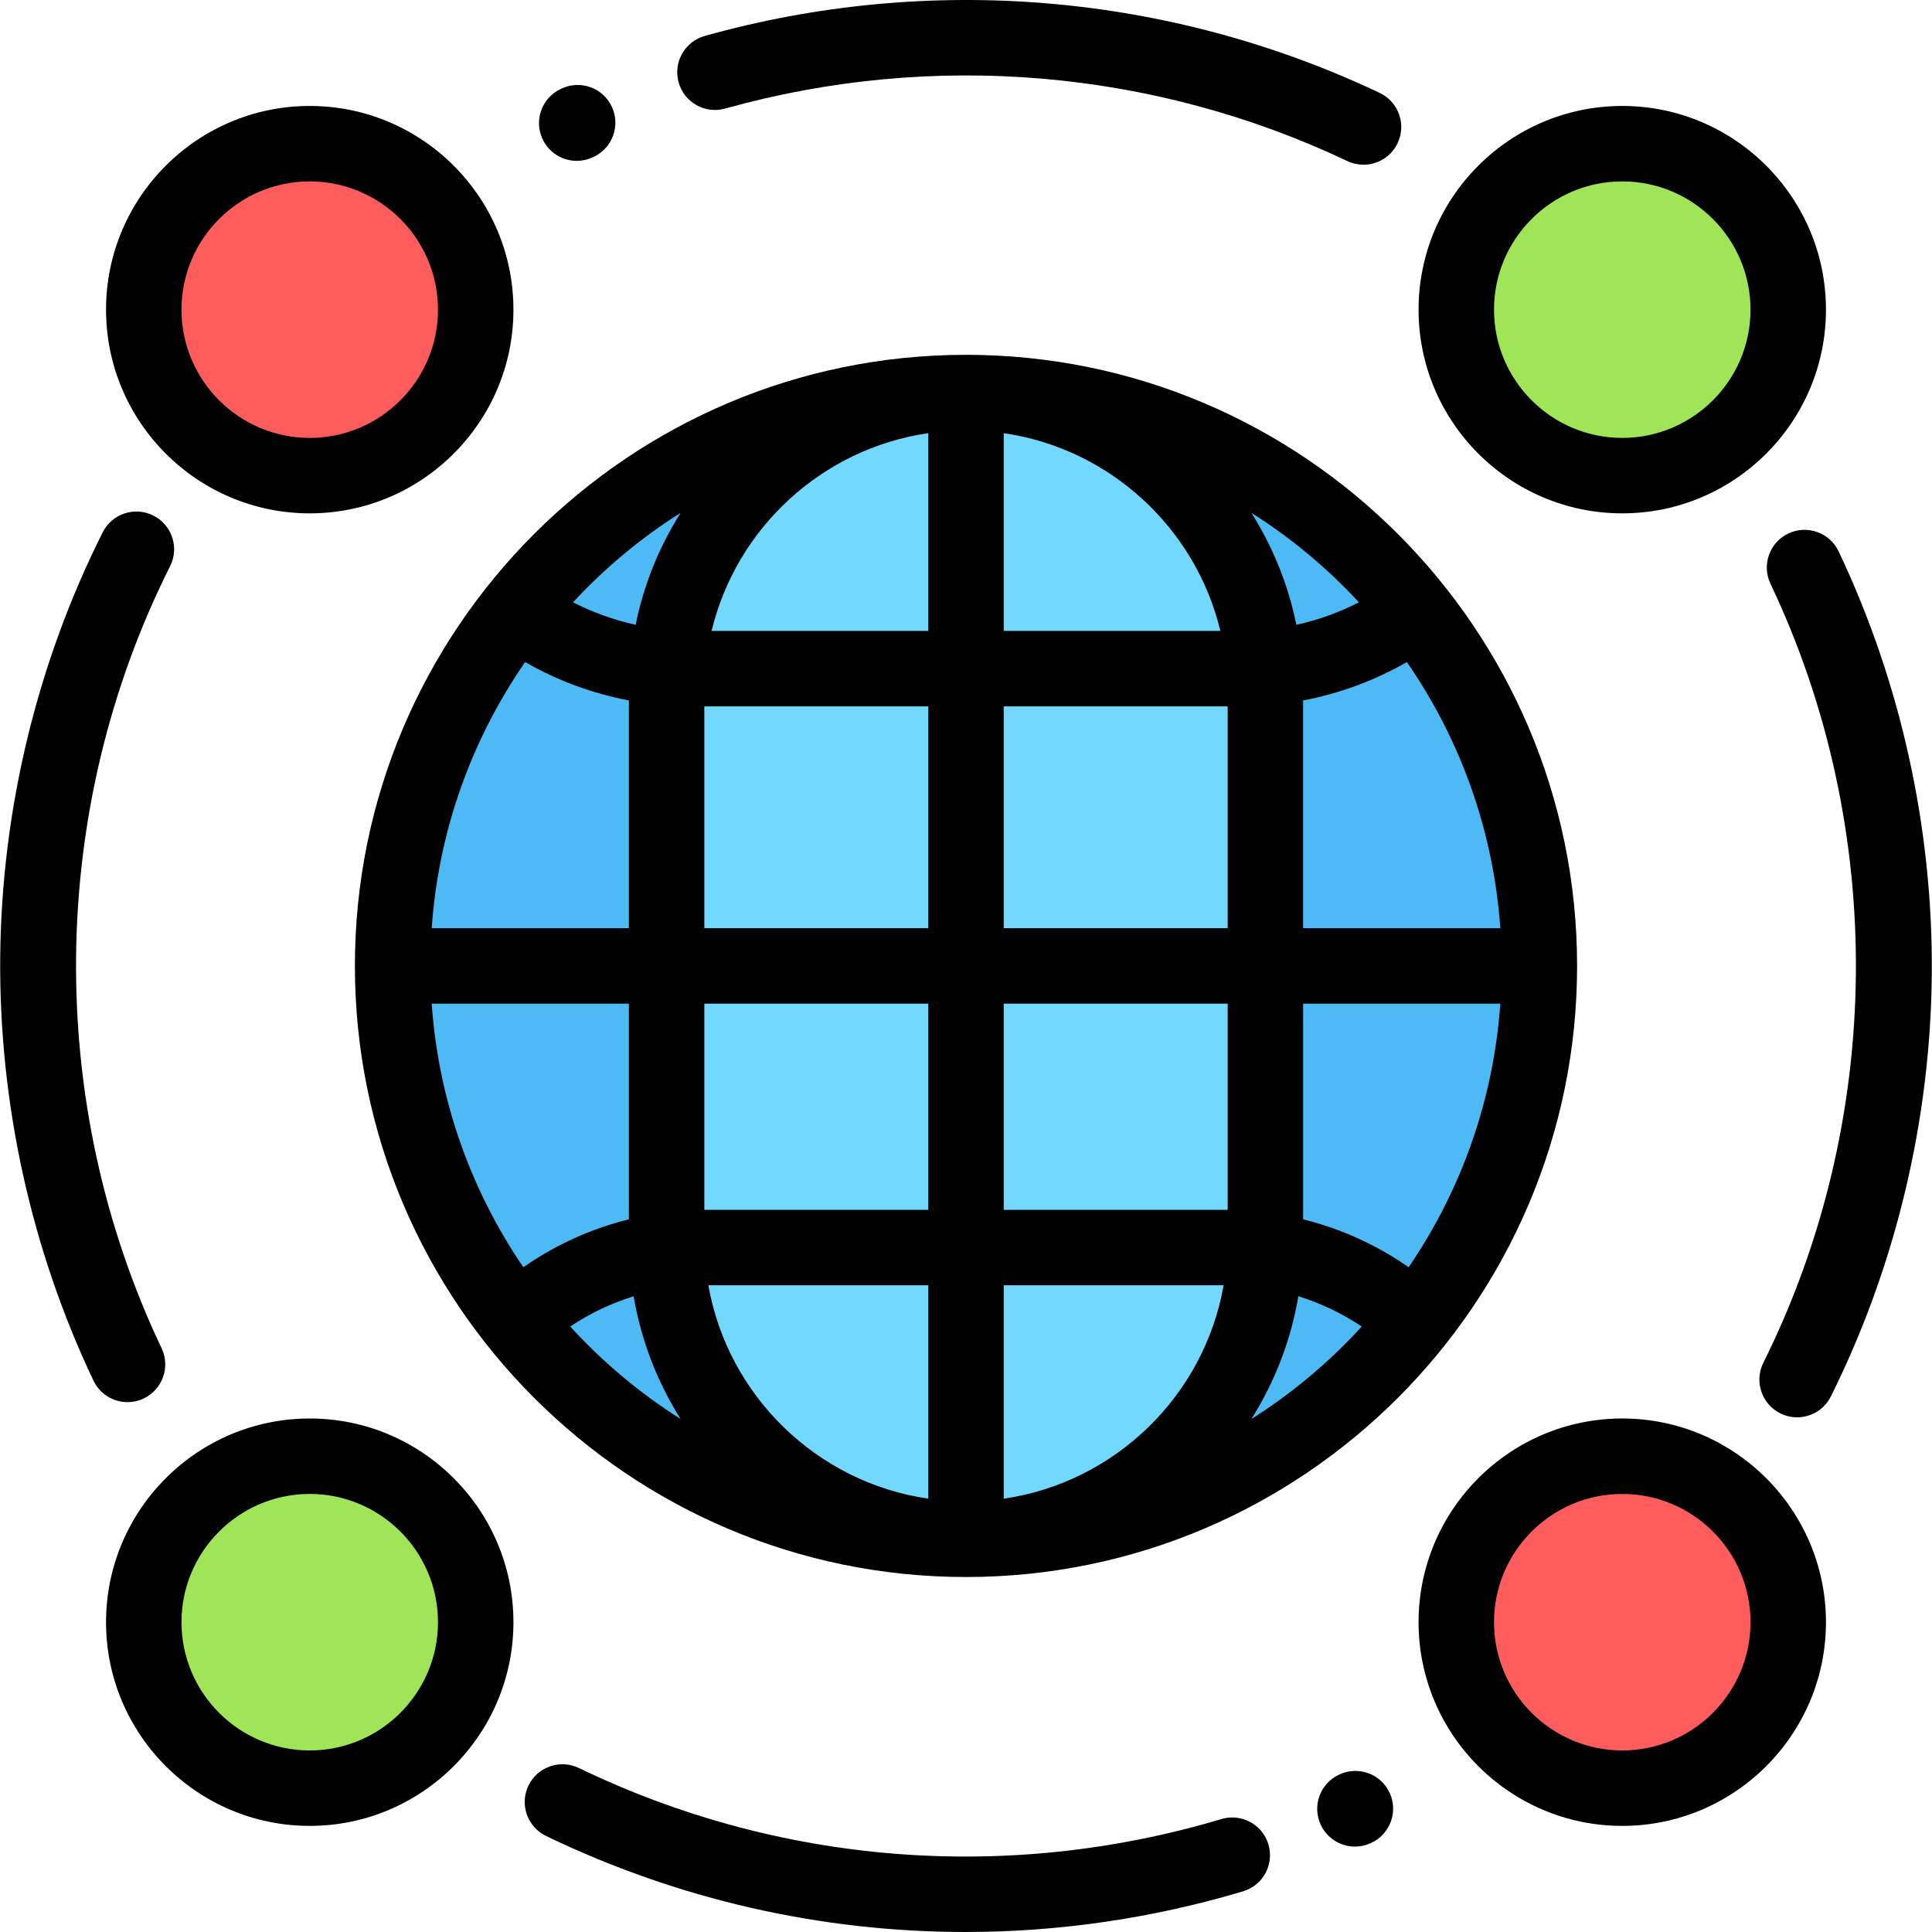
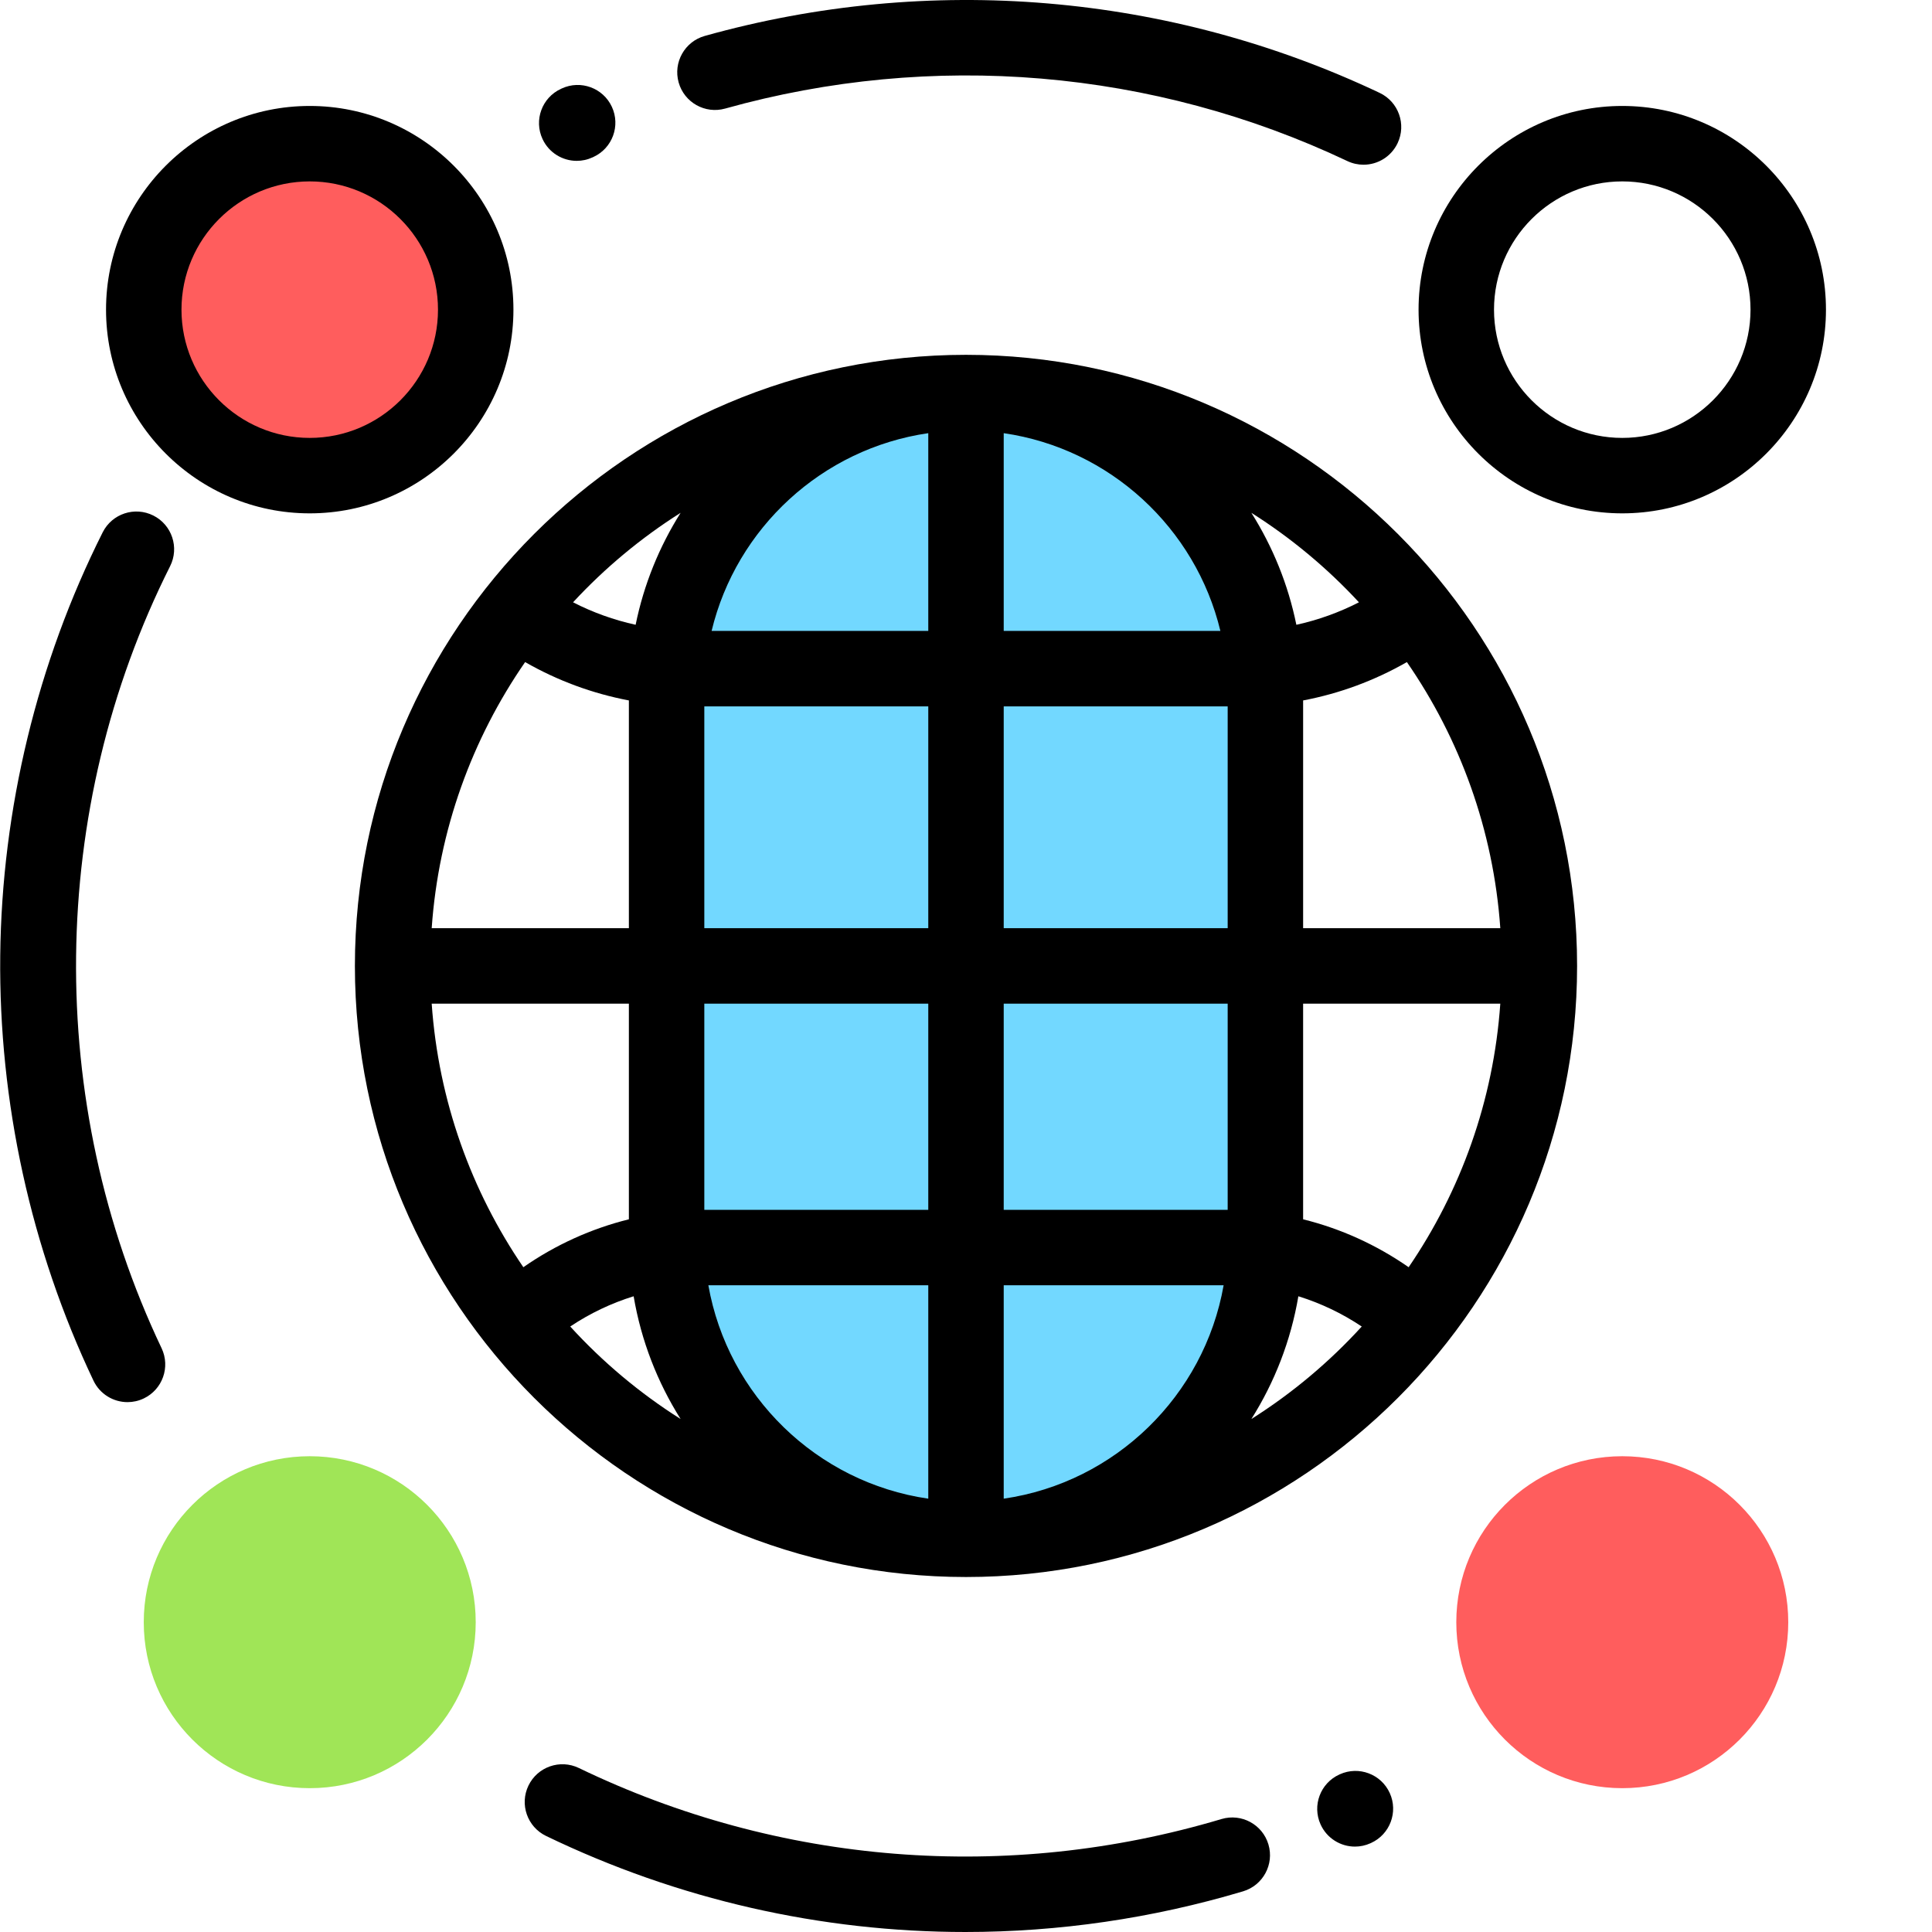
<svg xmlns="http://www.w3.org/2000/svg" version="1.1" id="Capa_1" x="0px" y="0px" viewBox="0 0 511.999 511.999" style="enable-background:new 0 0 511.999 511.999;" xml:space="preserve">
-   <circle style="fill:#4DBAF6;" cx="255.996" cy="255.976" r="151.95" />
  <path style="fill:#72D8FF;" d="M255.999,104.067L255.999,104.067c-43.821,0-79.344,35.523-79.344,79.344v145.135  c0,43.821,35.523,79.344,79.344,79.344l0,0c43.821,0,79.344-35.523,79.344-79.344V183.411  C335.343,139.59,299.819,104.067,255.999,104.067z" />
  <circle style="fill:#FF5D5D;" cx="82.083" cy="82.063" r="43.986" />
  <circle style="fill:#A0E557;" cx="82.083" cy="429.899" r="43.986" />
  <circle style="fill:#FF5D5D;" cx="429.919" cy="429.899" r="43.986" />
-   <circle style="fill:#A0E557;" cx="429.919" cy="82.063" r="43.986" />
-   <path d="M487.25,146.12c-2.367-4.986-8.332-7.108-13.319-4.74c-4.986,2.369-7.109,8.332-4.739,13.32  c30.847,64.937,30.14,142.113-1.892,206.448c-2.46,4.942-0.449,10.943,4.494,13.405c1.432,0.713,2.951,1.051,4.448,1.051  c3.673,0,7.209-2.032,8.957-5.543c17.15-34.448,26.399-73.102,26.744-111.783C512.287,219.632,503.747,180.849,487.25,146.12z" />
  <path d="M38.084,370.609c4.986-2.369,7.108-8.333,4.738-13.32c-31.007-65.246-30.162-142.72,2.259-207.245  c2.478-4.933,0.489-10.942-4.445-13.421c-4.931-2.478-10.94-0.489-13.421,4.445C9.864,175.605,0.474,214.395,0.062,253.247  c-0.412,38.806,8.13,77.751,24.703,112.625c1.711,3.602,5.297,5.708,9.036,5.708C35.238,371.579,36.699,371.267,38.084,370.609z" />
  <path d="M152.847,42.628c1.408,0,2.839-0.299,4.2-0.931l0.244-0.113c5.008-2.323,7.186-8.267,4.861-13.276  c-2.323-5.008-8.264-7.185-13.275-4.862l-0.244,0.113c-5.008,2.323-7.186,8.267-4.861,13.276  C145.463,40.483,149.074,42.628,152.847,42.628z" />
  <path d="M192.168,28.773c54.942-15.378,113.505-10.437,164.9,13.914c1.383,0.655,2.839,0.965,4.273,0.965  c3.743,0,7.332-2.112,9.041-5.719c2.363-4.989,0.235-10.95-4.754-13.315C309.877-1.796,246.36-7.158,186.778,9.519  c-5.316,1.489-8.42,7.005-6.933,12.322S186.853,30.261,192.168,28.773z" />
  <path d="M355.069,470.206l-0.125,0.057c-5.028,2.28-7.257,8.205-4.976,13.233c1.673,3.689,5.307,5.871,9.11,5.871  c1.381,0,2.784-0.288,4.123-0.895c0.005-0.002,0.122-0.056,0.127-0.058c5.026-2.281,7.254-8.205,4.974-13.232  C366.022,470.154,360.096,467.926,355.069,470.206z" />
  <path d="M323.706,482.064c-56.695,16.923-117.18,12.121-170.306-13.527c-4.971-2.397-10.948-0.315-13.35,4.657  c-2.399,4.972-0.315,10.948,4.656,13.349c35.01,16.899,72.955,25.456,111.139,25.456c24.672,0,49.444-3.574,73.58-10.777  c5.29-1.579,8.299-7.148,6.72-12.438C334.566,483.494,329.002,480.486,323.706,482.064z" />
  <path d="M255.999,94.032c-89.298,0-161.947,72.649-161.947,161.947s72.649,161.947,161.947,161.947s161.947-72.649,161.947-161.947  S345.297,94.032,255.999,94.032z M373.306,335.824c-8.562-5.955-18.007-10.227-27.967-12.696v-57.152h52.256  C395.794,291.749,387.085,315.646,373.306,335.824z M138.691,335.823c-13.777-20.178-22.487-44.075-24.288-69.847h52.256v57.151  C156.698,325.596,147.253,329.867,138.691,335.823z M139.161,175.458c8.574,4.908,17.835,8.333,27.498,10.164v60.36h-52.257  C116.225,219.92,125.114,195.778,139.161,175.458z M265.995,114.794c28.148,4.083,50.86,25.132,57.419,52.41h-57.419V114.794z   M246.002,167.203h-57.419c6.559-27.278,29.27-48.326,57.419-52.41V167.203z M246.002,187.197v58.786h-59.351v-58.786H246.002z   M265.995,187.197h59.351v58.786h-59.351V187.197z M186.651,265.976h59.351v54.639h-58.753c-0.2,0-0.398,0.01-0.598,0.011  L186.651,265.976L186.651,265.976z M265.995,340.608h58.279c-5.157,29.271-28.721,52.268-58.279,56.555V340.608z M246.002,397.164  c-29.558-4.288-53.122-27.284-58.279-56.555h58.279V397.164z M324.746,320.615h-58.751v-54.639h59.351v54.651  C325.146,320.625,324.947,320.615,324.746,320.615z M345.34,245.983v-60.36c9.663-1.83,18.925-5.254,27.498-10.164  c14.046,20.319,22.935,44.461,24.758,70.523H345.34V245.983z M360.133,159.617c-5.259,2.697-10.822,4.692-16.584,5.958  c-2.177-10.706-6.28-20.721-11.922-29.672C342.139,142.547,351.72,150.533,360.133,159.617z M180.371,135.903  c-5.643,8.95-9.745,18.965-11.922,29.671c-5.76-1.266-11.322-3.261-16.582-5.958C160.279,150.532,169.86,142.546,180.371,135.903z   M151.119,351.539c5.232-3.495,10.879-6.182,16.801-8.016c1.997,11.784,6.309,22.79,12.451,32.532  C169.549,369.214,159.708,360.958,151.119,351.539z M331.627,376.055c6.142-9.743,10.454-20.747,12.451-32.531  c5.921,1.835,11.568,4.522,16.799,8.017C352.288,360.959,342.448,369.215,331.627,376.055z" />
  <path d="M82.083,136.044c29.765,0,53.982-24.216,53.982-53.982s-24.217-53.982-53.982-53.982S28.1,52.295,28.1,82.061  S52.317,136.044,82.083,136.044z M82.083,48.072c18.742,0,33.989,15.247,33.989,33.989s-15.247,33.989-33.989,33.989  s-33.989-15.247-33.989-33.989S63.341,48.072,82.083,48.072z" />
-   <path d="M82.083,375.914c-29.765,0-53.982,24.216-53.982,53.982s24.217,53.982,53.982,53.982s53.982-24.216,53.982-53.982  S111.848,375.914,82.083,375.914z M82.083,463.885c-18.742,0-33.989-15.247-33.989-33.989s15.247-33.989,33.989-33.989  s33.989,15.247,33.989,33.989S100.825,463.885,82.083,463.885z" />
-   <path d="M429.916,375.914c-29.765,0-53.982,24.216-53.982,53.982s24.217,53.982,53.982,53.982s53.982-24.216,53.982-53.982  S459.681,375.914,429.916,375.914z M429.916,463.885c-18.742,0-33.989-15.247-33.989-33.989s15.247-33.989,33.989-33.989  c18.742,0,33.989,15.247,33.989,33.989S448.657,463.885,429.916,463.885z" />
  <path d="M429.916,136.044c29.765,0,53.982-24.216,53.982-53.982s-24.217-53.982-53.982-53.982s-53.982,24.216-53.982,53.982  S400.15,136.044,429.916,136.044z M429.916,48.072c18.742,0,33.989,15.247,33.989,33.989s-15.247,33.989-33.989,33.989  c-18.742,0-33.989-15.247-33.989-33.989S411.174,48.072,429.916,48.072z" />
  <g>
</g>
  <g>
</g>
  <g>
</g>
  <g>
</g>
  <g>
</g>
  <g>
</g>
  <g>
</g>
  <g>
</g>
  <g>
</g>
  <g>
</g>
  <g>
</g>
  <g>
</g>
  <g>
</g>
  <g>
</g>
  <g>
</g>
</svg>